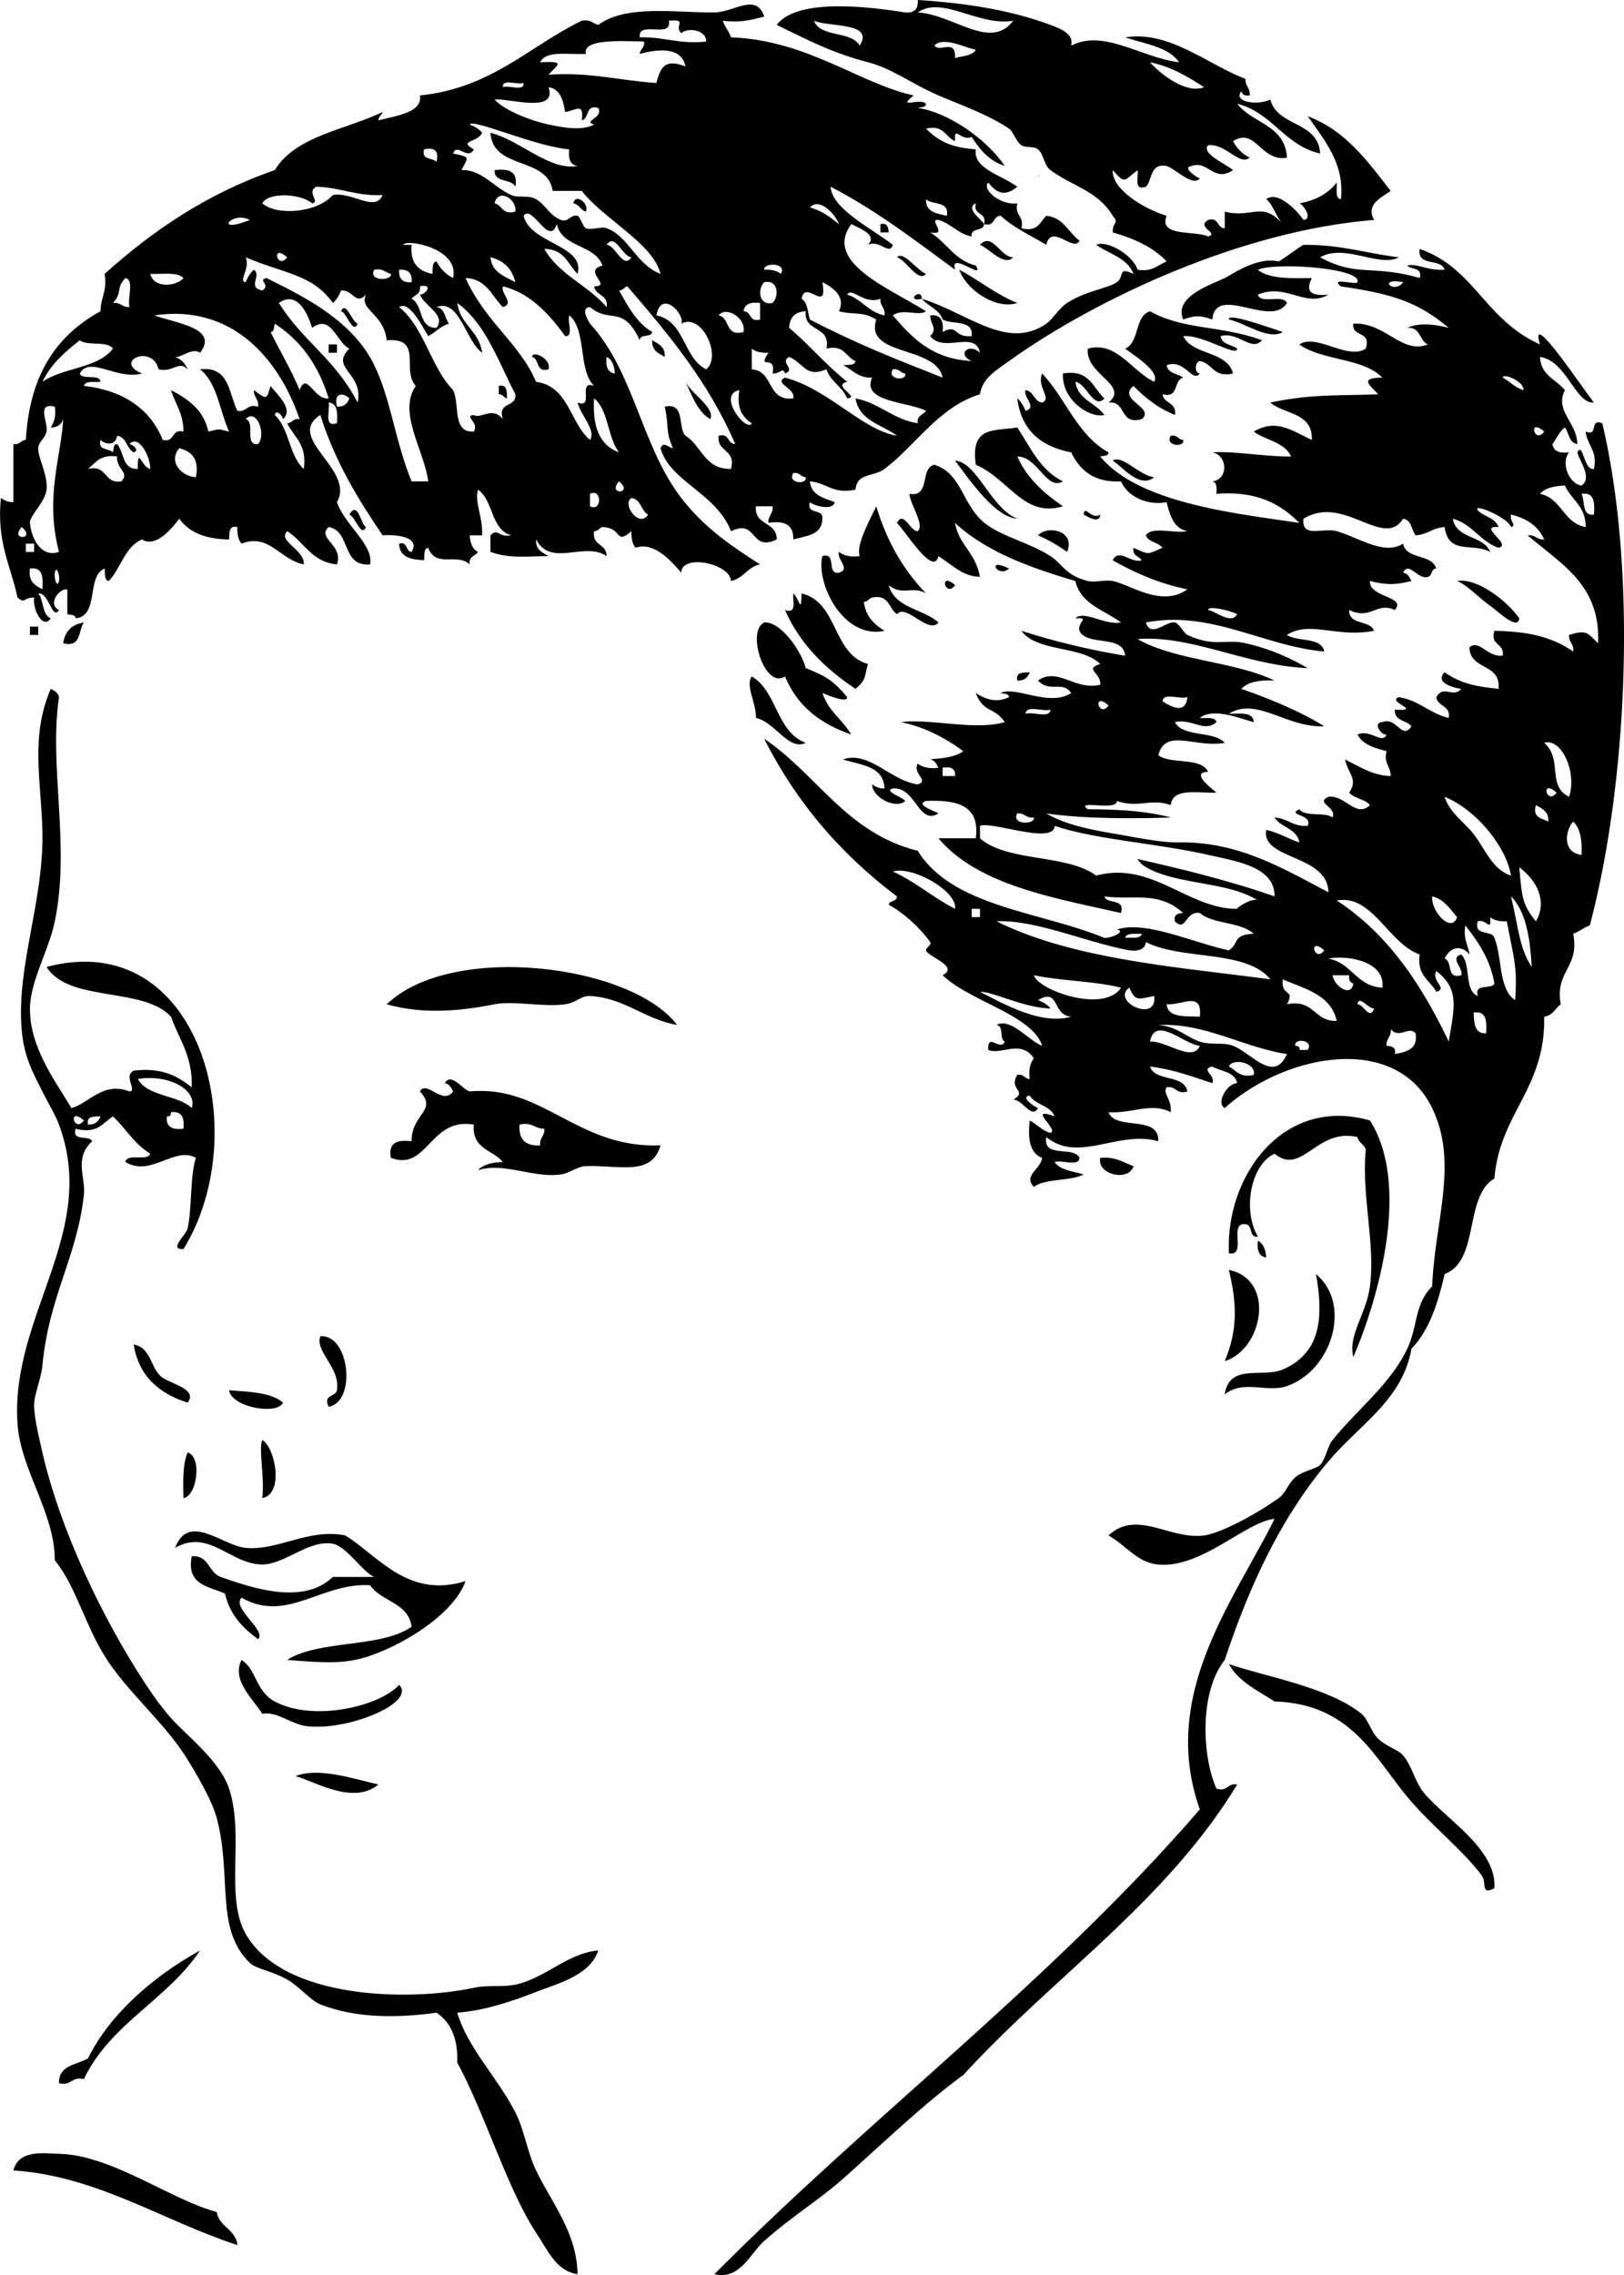
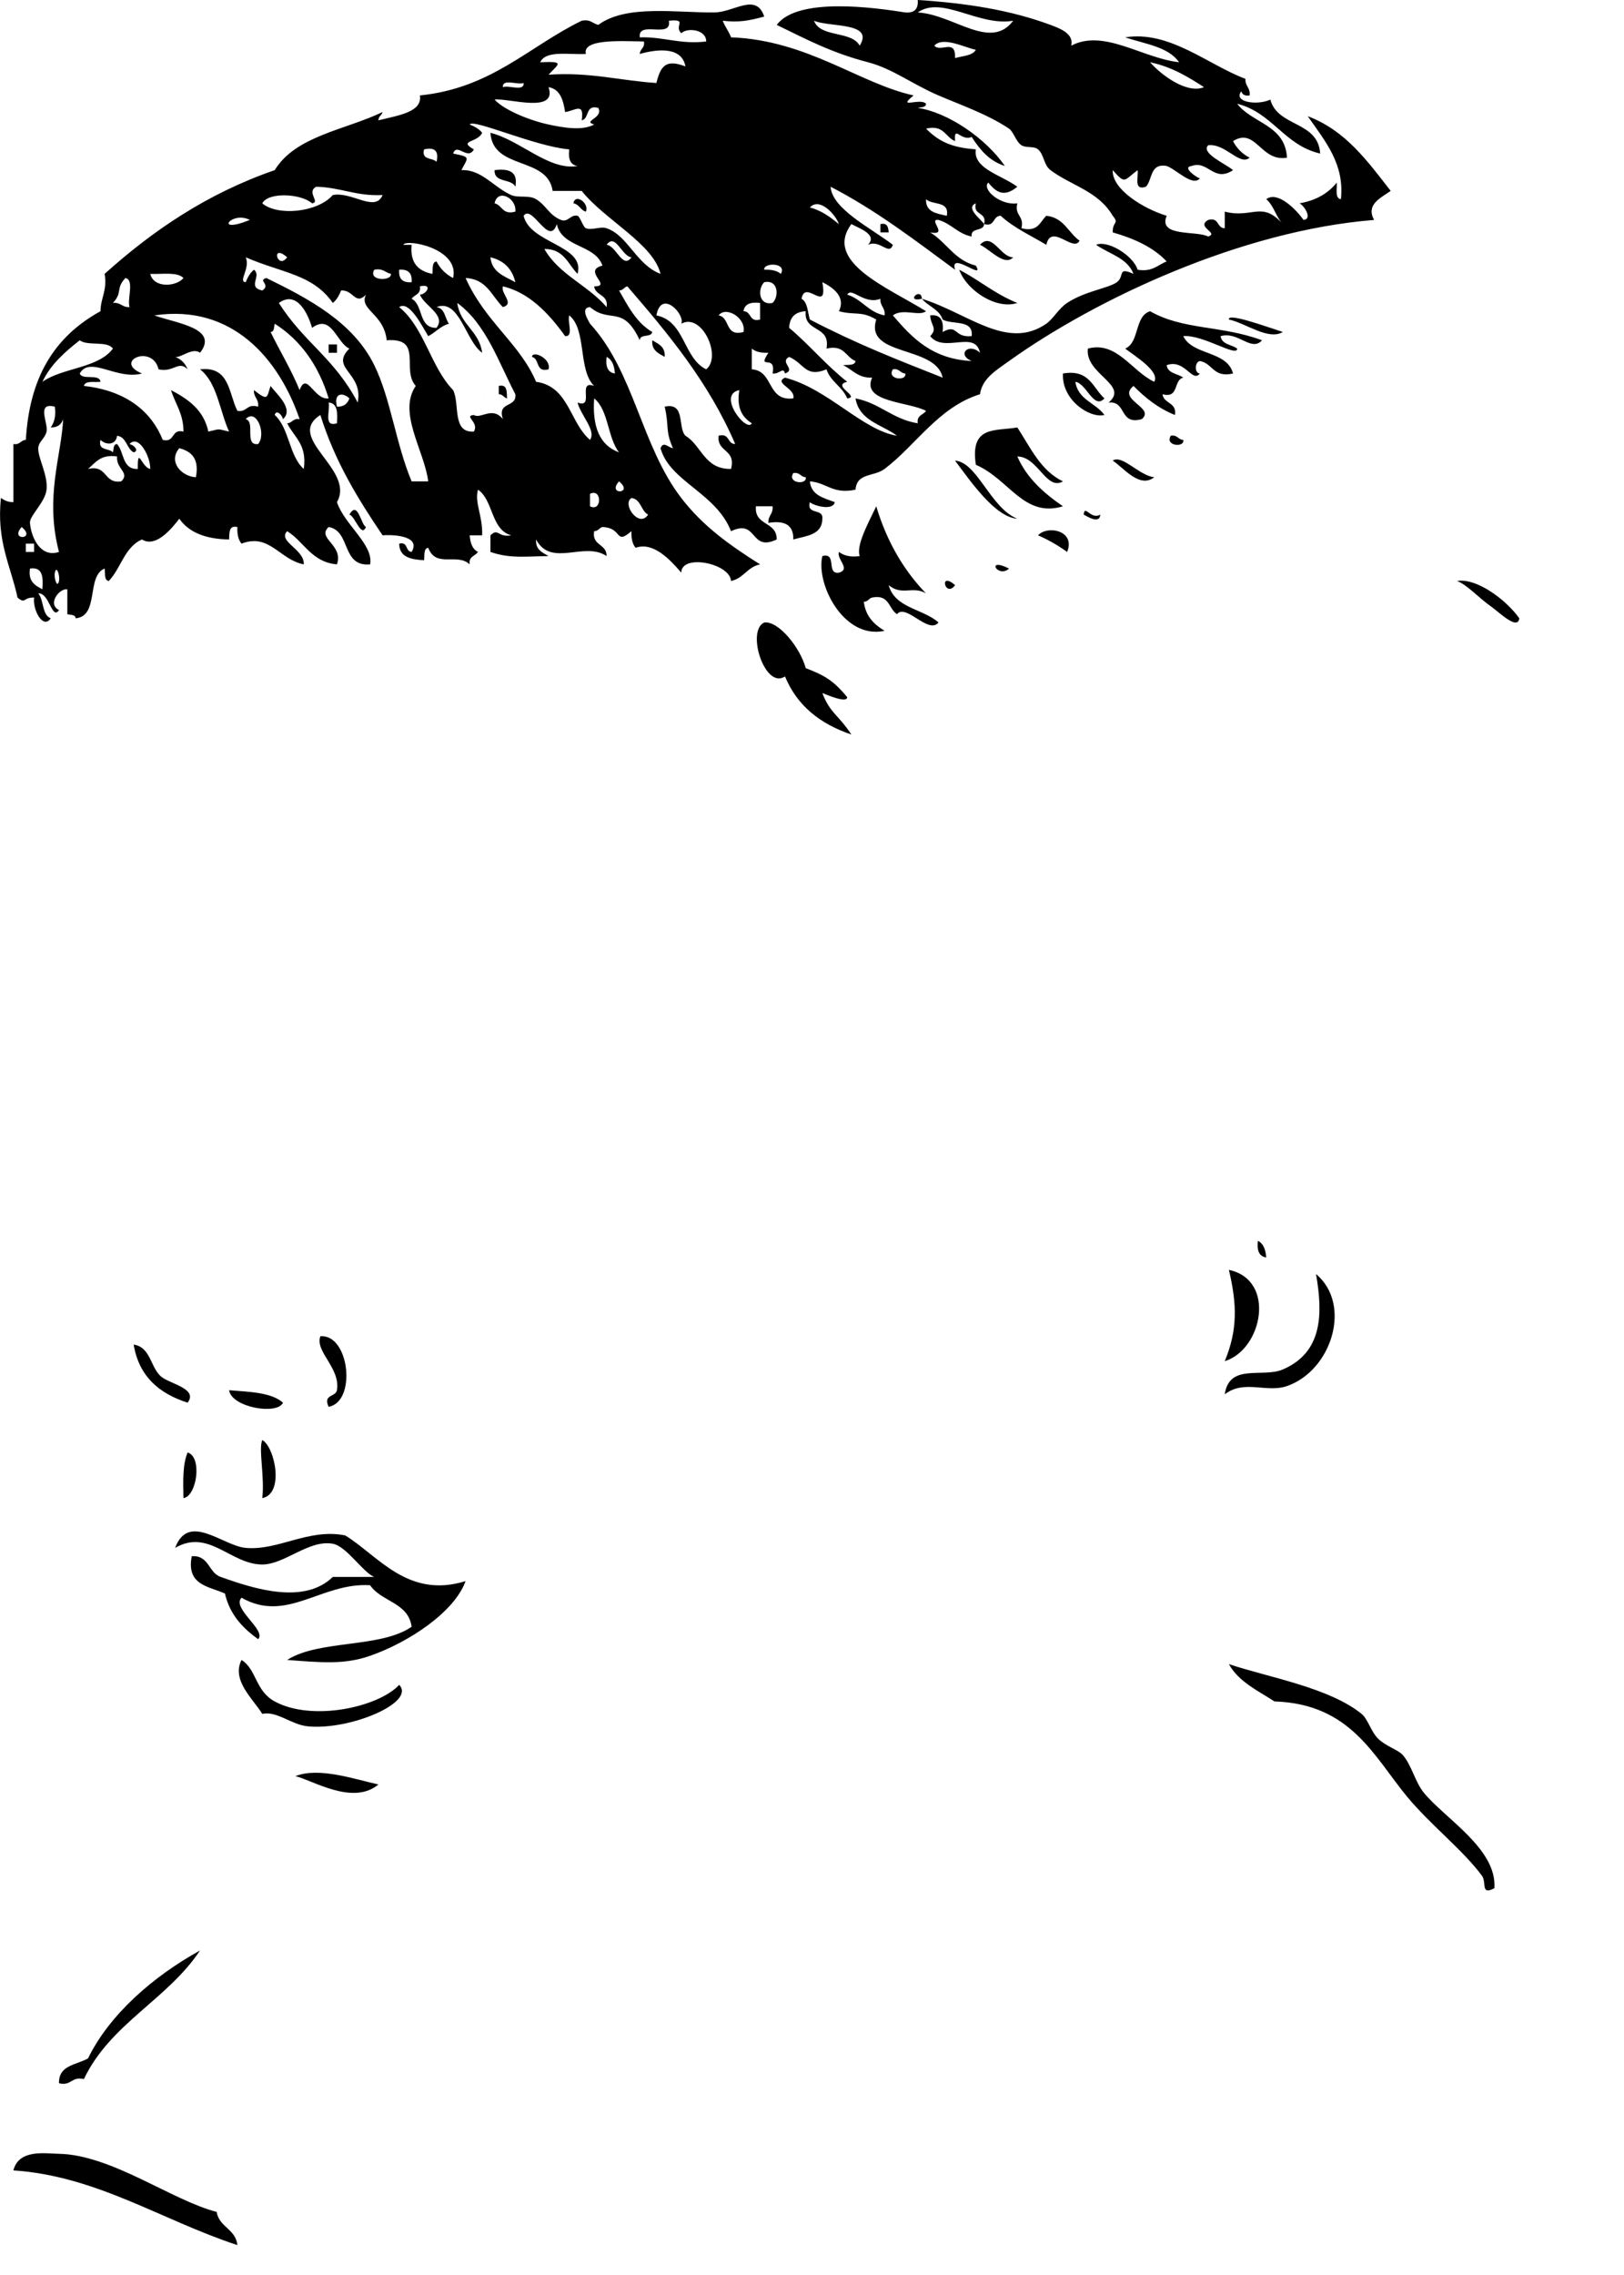
<svg xmlns="http://www.w3.org/2000/svg" viewBox="0 0 93.951 131.573">
  <g clip-rule="evenodd" fill-rule="evenodd">
    <path d="M28.613 9.84c.82-.1 1.367.073 1.2.96-.227-.493-1.237-.203-1.2-.96zM33.894 12.24c-.315-.085-.378-.423-.721-.48.098-.598.931-.014.721.48zM51.413 13.44h-.479v-.48c.408-.088.452.187.479.48zM56.693 14.16c.711-.773 1.182.724 1.92.72-.5.561-1.394-.512-1.92-.72zM55.493 15.6c1.159.601 2.1 1.42 3.36 1.92-1.214.409-2.941-.735-3.36-1.92zM37.733 19.68c.351.208.761.359.72.96-.351-.209-.761-.359-.72-.96zM19.013 20.4v-.48h.48v.48h-.48zM28.854 22.32c.512-.112.457.343.479.72-.194-.046-.239-.241-.479-.24v-.48zM67.733 25.2c.388-.068.413.227.72.24.096.466-1.093.351-.72-.24zM50.693 29.28c.608 2.032 1.584 3.696 2.88 5.04-.776-.457-1.384.161-2.16-.48.35 1.331 1.994 1.367 2.88 2.16-.575.714-1.895-1.124-2.399-.48-.49-.31-.437-1.164-1.44-.96-.194.045-.239.241-.48.24.104.857.604 1.317 1.2 1.68-2.351.516-3.982-2.689-3.6-4.32.871-.231.201 1.078.96.96.703-.204-.144-.773 0-1.2.278.202.644.316 1.2.24-.2-.61.423-1.77.959-2.88zM60.053 30.96c.535-.596 2.19-.283 1.681.96a9.033 9.033 0 00-1.681-.96zM84.293 33.6c1.153-.189 2.874 1.123 3.601 2.16-.094.713-1.143-.337-1.681-.72-.685-.487-1.345-1.222-1.92-1.44zM55.253 33.84c-.565.772-.97-.844 0 0z" />
-     <path d="M45.894 34.32c.344.284.454 1.273.479 0 2.133.507 1.768 3.512 3.84 4.08-.24.798-.054.851-.72 1.44-1.726-1.155-3.199-2.561-4.08-4.56.722.242.426-.535.481-.96zM4.854 36c-.338.463-.131 1.469-1.2 1.2.105-.694.505-1.094 1.2-1.2zM1.733 36.24h.479v.48h-.479v-.48zM59.573 38.88c-.104.295-.308.493-.72.48-.112-.512.343-.457.72-.48zM43.493 39.12c1.467.853 1.421 3.219 3.12 3.84-.982.495-1.806-1.229-2.88-1.44.021-.883-.631-1.888-.24-2.4zM2.934 39.84c.213.106.429.211.479.48-.594 4.042.668 8.55-.24 12.96-.348 1.688-1.429 3.47-1.439 5.04-.016 2.222 1.401 4.111 2.399 5.76 1.014-.259 1.807-1.557 3.36-.96.463-.024-.373-.895.24-1.2 1.642-.202 2.553.327 3.359.96.058-1.817-.74-2.779-1.199-4.08-1.604-1.755-5.917-.803-7.2-2.88 8.895-2.358 12.07 9.61 7.92 16.32-.885.034.146-.794.24-1.2.262-1.136.13-3.002.479-4.08-1.231-.695-2.607 1.14-4.08.24.101-.539 1.273-.007 1.44-.48-.902-.539-1.421-1.459-2.16-2.16-.585.375-.881 1.039-2.16.72-.215.775.783.337.96.72-1.08 1.002-.359 2.082-.479 3.12-.428 3.685-1.998 5.753-2.4 9.84-.088.889-.507 1.709-.48 2.4.03.767.32 1.938.48 2.64 1.025 4.475 3.493 9.649 6 13.44.486.734.929 1.343 1.44 1.92.873.986 2.825 2.466 3.359 4.08.904 2.731-.262 6.255.96 8.399 2.159 3.79 9.444 3.921 13.2 3.12.963-.205 1.677.021 2.64-.24 1.594-.431 2.877-1.781 4.561-1.92-.487 1.438-2.246 1.874-3.601 2.4-1.354.525-2.95 1.08-4.56 1.2.63 2.098 2.311 3.712 3.36 5.76.517 1.009.679 2.263 1.199 3.359.866 1.825 2.363 3.578 2.4 6-1.218-.17-1.678-1.301-2.4-2.399-1.669-2.541-2.935-6.843-4.56-9.84.051-1.411-.386-2.335-1.2-2.88-2.038.282-4.548.377-6.72-.48-.552-.218-1.259-1.073-1.92-1.439-.968-.537-1.79-.602-2.16-.961-2.043-1.98-1.008-5.019-1.92-8.399-.271-1.001-1.113-2.438-1.68-3.36-1.17-1.901-2.995-3.478-4.32-5.279-1.588-2.159-1.982-4.548-3.36-6.24.009-2.733-1.982-5.227-2.16-7.92-.411-6.247 4.721-11.074 2.4-17.28-.23-.616-.613-1.213-.96-1.92-.472-.961-1.061-1.907-1.2-3.6-.305-3.692 1.313-7.481 1.2-11.52-.08-2.912-.699-5.405.483-8.161zm8.159 24.24c.333-1.048-1.329-1.975-3.12-1.68.569 1.031 2.295.905 3.12 1.68zm-1.44.48c-.072.632.332.788.96.72.067-.627-.088-1.032-.72-.96-.013.146-.036.284-.24.24zm-4.799.24c-.971-.844-.567.772 0 0zm.239.24c.413.013.615-.185.721-.48-.378.023-.834-.032-.721.48zM39.173 59.28c-1.982-.373-3.028-1.563-5.04-1.68-.518-.03-.755.381-1.439.48-1.238.178-2.966-.219-4.08 0-1.535.302-3.923.663-6.24 0 3.758-3.615 14.167-2.303 16.799 1.2zM25.733 62.64c.361-.651 1.035.382 1.439.48 4.247-.396 6.224 3.311 11.04 3.12-.52 1.803-2.344 1.137-4.319 1.199-.501.017-.93.408-1.44.48-1.646.234-3.297-.735-4.8-.24.296-.344.825-.454 1.439-.479-.578-.701-1.811-.749-1.68-2.16-2.556-.445-2.669 2.728-4.8 1.92-.168-.888.38-1.06 1.2-.96-.007-1.614 1.528-1.752.479-2.88.4-.694 1.304.85 1.92 0-.105-.214-.209-.429-.478-.48zm5.52 3.6c-.054-.454.271-.53.24-.96-.565.005-.707-.413-1.44-.24-.055.855.345 1.255 1.2 1.2zM79.253 64.8c2.357 3.698.525 10.227-.96 13.681-.324-1.262.753-2.5.96-4.08.326-2.483-.499-5.232-.24-7.92-.085-.315-.422-.377-.479-.72-2.366-.564-3.201 2.276-4.8.96-1.386.645-1.862 3.271-.96 4.799-.554.074-.267-.693-.721-.72-1.011-.131.117 1.877-.96 1.681-.206-4.545 3.203-9.114 8.16-7.681zM63.653 66.96c.879-.079 1.333.267 1.92.479-.226.905-2.137.524-1.92-.479z" />
    <path d="M72.773 71.76c.322.158.446.514.479.96-.421-.058-.546-.413-.479-.96zM71.093 73.44c2.759.586 1.928 4.623-.239 5.279.738-1.783.722-3.246.239-5.279zM76.133 73.68c2.113 1.773.894 5.592-1.68 6.48-1.187.41-2.479-.394-3.6.479.262-1.819 2.185-.937 3.359-1.439 2.314-.991 2.323-3.226 1.921-5.52zM18.533 77.28c1.684-.142 2.112 3.783.479 4.08-.344-.733.414-.557.48-.96.213-1.296-1.284-2.229-.959-3.12zM7.733 77.76c1.041.159.96 1.44 1.68 1.92.551.375 2.039.666 1.44 1.44-1.634-.525-2.814-1.507-3.12-3.36zM13.253 80.4c1.184.096 2.438.122 3.12.72-.335.734-2.979.272-3.12-.72zM15.173 83.28c.726.395 1.295 3.112 0 3.359.147-1.205-.226-2.836 0-3.359zM10.854 84c.862.258.534 2.526-.24 2.64-.025-.984-.048-1.967.24-2.64zM26.934 91.44c-.639 1.782-3.267 3.531-5.521 4.319-1.503.525-2.833.387-4.8.24 1.855-1.184 5.408-.672 7.2-1.92-.189-1.411-1.758-1.442-2.4-2.4-2.812-.181-4.812 2.219-7.44.721-.591.607 1.461 1.882.961 2.399-.883-.638-1.635-1.406-1.921-2.64-.936-.425-2.246-.474-1.92-2.16 1.023-.062.958.963 1.681 1.2 1.948.698 4.815 1.61 6.479 0h2.4c-.655-.255-1.601-1.776-2.4-1.92-1.39-.25-2.778 1.198-4.08 1.2-1.828.002-3.097-2.096-5.04-.961.771-2.084 2.751-.119 4.08 0 1.899.172 3.62-1.145 5.76-.72 1.909 1.178 3.624 3.679 6.961 2.642zM13.973 96c.88.551.787 1.785 1.921 2.4 2.17 1.177 5.998.332 7.199-.96.987 1.013-2.836 2.634-5.279 2.399-.967-.093-1.799-.908-2.641-.72-.507-.839-1.804-1.944-1.2-3.119zM71.093 96.24c2.249.759 5.782 1.343 7.681 2.88.354.287.551 1.048.96 1.439.479.459 1.167.635 1.439.96.508.606.687 1.531 1.2 2.16 1.219 1.494 4.243 3.252 4.08 5.521-.813.433-.438-.334-.72-.72-1.046-1.432-3.013-2.981-4.32-4.561-1.938-2.343-3.269-5.381-7.68-5.52-.968-.631-2.071-1.129-2.64-2.16zM17.093 102.72c1.357-.551 3.48.196 4.801.48-1.483 1.24-3.816-.25-4.801-.48zM11.573 112.8c-1.884 2.837-5.2 4.24-6.72 7.44-.734-.174-.706.414-1.44.24-.028-1.068 1.026-1.054 1.68-1.44 1.238-2.53 3.748-4.73 6.48-6.24zM13.733 129.84c-4.394-1.444-8.139-4-12.96-4.32.318-1.24 1.818-.976 2.64-.96 3.04.06 6.542 2.7 9.12 3.36.145.89 1.103.98 1.2 1.92zM71.813 5.28c-.493.622.914.838 1.68.48.409 1.591 2.771 1.229 2.88 3.12-2.082-.478-2.755-2.365-4.8-2.88.863 1.137 2.782 1.218 2.88 3.12-1.529.256-1.799-1.782-3.12-.96.217.423.537.743.96.96-.587.493-1.389-.84-2.399-.72-.443.459 1.003 1.065 1.439 1.44-1.119.739-1.438-.589-2.399-.24-.571.07.267.649.479.72-.429.491-1.373-.533-1.92-.72-.977-.177-.812.789-1.2 1.2-.722.242-.425-.535-.479-.96-.802.593-.694.852-1.44 0-.068 1.084 1.74 2.22 3.12 2.64-.518 1.248 1.733.84 2.4 1.2.654-.217-.73-.537 0-.96.654-.175.482.477.96.48v-.96c1.609.413 2.141-.653 3.359.72-.396-.405-.521-1.079-.96-1.44.677-.504 1.758.633 2.16 1.2.566-.066-.022-.894-.24-.96.955-.165 1.665-.575 2.16-1.2.021.38-.115.916.24.96.215-2.006-.865-3.302-1.92-4.8 2.207.833 3.466 2.614 4.8 4.32-.617.43-1.439.8-.96 1.68-7.653.61-16.069 4.548-21.12 8.16-.778.557-1.551 1.014-1.68 1.92-2.408.75-3.715 2.962-5.521 4.32-.621.467-1.599.205-1.68 1.2-1.323.283-1.666-.414-2.64-.48.074.806.803.958 1.439 1.2-.101.534-1.273.188-1.439 0-.212.771.791.329.72.96-.007.953-.935.986-1.68 1.2.027-.829-.484-1.116-1.44-.96-.03-.431.294-.506.24-.96h-.96c-.11 1.15 1.223.858 1.2 1.92-1.563.745-1.084-1.219-2.641-.48-.889-2.24-3.539-2.858-4.08-4.8.176-.427.437-.035.721 0-.461-1.026-.211-1.269-.48-2.4 1.224-.264.734 1.186 1.2 1.68.948.571 1.092 1.948 2.64 1.92.295-1.175-.827-.933-.72-1.92.654-.175.483.477.96.48-1.538-3.582-3.87-6.37-6.24-9.12-.194.045-.239.241-.479.24.523.917 1.01 1.87 1.92 2.4-.055.346-.717.083-.721.48-.984-2.1-1.722-.936-2.88-1.92-.597.036-.07.813 0 .96 2.556 2.782 2.962 7.067 5.28 10.08 1.247 1.621 2.768 2.71 4.56 3.84-.735.144-.951.809-1.68.96-.069-1.028-2.878-1.586-2.88-.48-.636-.745-1.618-1.807-2.64-1.44-.187-.214-.259-.542-.24-.96-.984.835-.481-.195-1.68-.24-.194.045-.239.241-.48.24-.145.864.732.707.72 1.44-1.284-.876-3.205.684-4.08-.96-.04.601.369.751.721.96-1.285.014-2.246.155-3.36-.24v-.96c.458-.45.435.143 1.2 0-1.186-.335-1.018-2.022-1.92-2.64-.214.757.277 1.485.24 2.64h-.721c.033.447.158.802.48.96-.156.244-.552.248-.48.72-.737-.691-1.949.241-2.399-.96-.281.039-.203.438-.24.72-.758-.042-1.432-.168-1.44-.96.532-.132.342.458.721.48.604-1.03-1.393-.995-1.681-.96-1.421-2.099-2.764-4.275-3.6-6.96-2.085 1.327 2.039 3.153.96 5.04.425 1.299 2.127 2.454 1.92 3.6-1.675.154-1.104-1.937-2.4-2.16-.716.655.878 1.029.48 2.16-1.473-.127-1.894-1.306-2.88-1.92-.575.591 1.016 1.052.96 1.92-1.41-.276-1.985-1.821-3.601-1.2-.186-.213-.258-.542-.239-.96-.513-.112-.457.343-.48.72-1.341-.019-2.32-.4-2.88-1.2-.46.599-1.369 1.693-2.16 1.2-1.007.432-1.213 1.667-1.92 2.4-.281-.039-.202-.438-.24-.72-1.077.442-.291 2.749-1.68 2.88-.007-.233-.294-.186-.479-.24v-1.44c-.488-.06-1.165.878-.48 1.2-.408.624-.561-1.021-1.2-.96.333.387.203 1.237.721 1.44-.453.667-1.062-.519-.961-1.2-.654-.022-.482.4-.96 0-.395-1.845-1.229-3.25-.96-5.76.193.127.39.25.721.24v-3.36c.388.067.413-.227.72-.24.205-3.527 1.571-5.928 4.318-7.44.01-.79.405-1.195.239-2.16 2.781-2.499 5.918-4.642 9.841-6 1.214-1.986 4.079-2.32 6.239-3.36-.045.194-.24.239-.239.48 1.163-.29 2.553-.477 2.399-1.44 4.142-.419 6.292-2.829 9.36-4.32.501-.102.636.164.96.24 1.611-1.193 4.527-.696 6.72-.72 1.141-.013 2.414-1.162 2.88.24-.927.25-1.487.346-2.399.24.124.355.354.604.479.96 4.415.163 7.431 2.674 10.561 3.36-1.006.822.377.113.72.48-.007.233-.294.186-.48.24 1.728.255 3.921 1.736 5.04 3.36-.911-.289-1.449-.951-1.92-1.68-.628.281-1.032-.74-.96.24-.576-.224-.636-.965-1.68-.72.866.883 1.706 1.101 2.88 1.2-.173 1.115 1.464 1.471 2.4 2.16-.764.631-1.22.327-1.681-.24-.389.405.729 1.34 1.681 1.2-.175.734.414.706.239 1.44.967.246 1.066-.374 1.44-.72 1.015.105 1.266.974 1.92 1.44-.345.704-1.642-1.045-1.92.24-.899-.541-1.894-.987-2.64-1.68-.478.003-.306.655-.96.48.179-.739-.659-.461-.48-1.2-.633.27.322.93.48 1.2-.027.454-.794.167-.721.72-.802-.158-1.174-.747-1.92-.96-.642-.071.638.931-.479.72.945.575 1.42 1.62 2.64 1.92.561.928-1.549-.899-1.2.24-2.307-1.693-4.562-3.438-7.2-4.8.075 1.289 2.382 2.416 3.601 3.36-.221.654-.751-.335-1.44 0 .565-.594-.472-.938-.96-1.2-1.62 2.193 2.091 3.66 4.32 5.04-.41.314-1.34-.192-1.92.24 1.105 1.294 2.271 2.529 4.56 2.64-.883-.377-.173-1.087.48-.48-.278-1.337-2.078.052-2.88-.96.449-.457.026-.603 0-1.2.632-.073.787.332.72.96.892-.496.627.344 1.68.24.113-.993-1.122-.638-1.68-.96-.198-.602-.841-.759-1.2-1.2-.997.23-.049-.719 0 0 2.658.824 4.933 3.012 7.2 1.44.387-.269.714-.879 1.2-1.2 1.05-.692 2.397-.847 2.88-1.2.463-.339.01-.916.96-.48-.353-.928-1.409-1.15-2.16-1.68.623-.293 2.129.584 2.4 1.44.861.141 1.161-.279 1.68-.48-.774-.825-1.88-1.321-3.12-1.68-.021-.655.399-.483 0-.96-.837-1.434-2.423-1.753-3.6-2.64-.405-.305-.36-.889-.721-1.2-.242-.21-.68-.062-.96-.24-.319-.203-.455-.781-.72-.96-1.224-.828-2.836-1.385-4.08-1.92-1.53-.658-2.658-1.55-4.08-1.92-2.068-.538-3.477-1.281-5.279-2.16C46.16-.19 50.615.443 52.372.72c.523.043.764-.197.72-.72 2.833.183 5.354.577 7.681 1.44.564.209 1.365.518 1.199 1.2 1.892-.986 4.098.72 6.24.96-.62-.9-1.983-1.057-3.12-1.44 2.573-.412 4.803 1.596 6.96 2.4-.03.43.294.506.24.96-.278.039-.426-.053-.479-.24zM40.854 21.36c.922-.731-.24-3.296-1.44-2.64.238-.528-1.162-2.027-1.44-.48 1.664.335 1.54 2.459 2.88 3.12zm-34.321-1.2c-.329-.471-1.471-.13-1.92-.48-.852.668-1.666 1.374-2.16 2.4 1.176-.824 3.226-.774 4.08-1.92zm11.04 6.96c.209-1.409-.563-1.837-.96-2.64.307-.013.332-.308.72-.24-1.182-3.459-3.883-6.676-8.399-6 1.244.457 3.753.729 2.64 2.16-.452-.329-1.111.316-1.44.24.346.134.586.374.721.72-.52-.541-.819.199-1.681 0-.355-1.495-2.66-.46-.96.24-1.466.399-3.008-1.047-3.6 0 .146.415 1.139-.019 1.2.48-.359.041-.886-.086-.96.24 2.52.277 3.937 1.547 4.56 3.12.739.179.461-.659 1.2-.48.002-1.042-.478-1.602-.72-2.4.994.526 1.894 1.146 2.159 2.4.739-.168.462-.168 1.2 0-.551-1.209-.686-2.834-1.68-3.6 1.721-.201 1.651 1.389 2.16 2.4.578.099.521-.438 1.2-.24.054-.454-.271-.53-.24-.96.84.663.732.431.96-.24.303.431 1.383 1.319.72 1.92-.058-.261-.396-.577-.479-.24.844.755.828 2.371 1.679 3.12zM53.093.72c2.072.115 4.206 2.232 5.521.48-2 .342-4.115-1.473-5.521-.48zm-16.08 1.44c1.4-.041 2.302.419 3.841.24.007-.709-1.111-.812-1.44-.48-.454-.42.419-.834-.72-.72.196 1.076-1.812-.052-1.681.96zm12.72.48c.871-1.372-1.754-1.054-2.641-1.44.368.993 2.161.56 2.641 1.44zm-15.839.48c-.982.058-2.314-.234-2.641.48 1.474-.065 1.055.092.48.72 2.402-.162 4.136.344 6.239.48.252-.979.529-1.397 1.681-.96-.207-1.146-1.6-1.013-2.641-.72.014-.307.308-.333.24-.72-1.407-.028-3.573-.15-3.358.72zm21.359.24c.428-.132.997-.123 1.2-.48-.615-.118-1.902-.799-2.4-.24.356.424 1.241-.451 1.2.72zm14.4 1.68c-.925-.596-1.864-1.176-3.12-1.44.634.732 2.139 1.854 3.12 1.44zm-39.36-.24c-.349.131-1.24-.28-1.2.24.348-.131 1.241.28 1.2-.24zm-1.68.96c.55.607 2.025 1.204 3.12 1.44.851.184 1.958.38 2.64 0-.709-.209.557-.359.24-.96-.771-.21-.498.622-.96.72.164-1.083-.403-.55-.96-.48-.111-.689-.278-1.322-.96-1.44.536 1.567-2.359.611-3.12.72zm-1.44 1.44c.284.116.544.256.721.48-.264.587-1.417.43-.48.96-.359.666-.981-.417-1.2.24 1.067.211.848.216.48.96 1.159-.057 1.839.971 2.88 1.44.402.182 1.024-.015 1.439.24.603.37.74.915 1.44 1.2.404.165.563-.341.96-.24.141.036.323.661.48.72.351.133.844-.122 1.199 0 1.241.424 1.71 2.102 3.12 2.64-.417-1.744-3.255-3.144-4.56-4.8h-1.681c-.302-2.018-3.455-1.185-3.6-3.36 1.732.43 3.391 2.206 5.04 1.92-.422-.058-.547-.413-.479-.96-1.994-.172-5.568-1.795-5.759-1.44zm-1.92 2.16c.144-.624-.097-.863-.72-.72-.165.645.496.464.72.72zm-7.2 2.4c-.62-.56-2.525-.675-2.88 0 .864.742 3.183.542 4.08-.48 1.104-.216 2.458 1.027 2.88 0-1.52.08-2.433-.447-3.84-.48-.588.319.264.893-.24.96zm10.56 0c.458.103.435.686 1.2.48.095-.769-1.021-1.37-1.2-.48zm26.16.72c.168-.888-.842-.599-1.2-.96-.034.754.615.825 1.2.96zm-6.24.48c-.188-.547-1.121-1.58-1.68-.96.699.181 1.19.57 1.68.96zm-17.04 1.44c.84 1.48 2.533 2.106 3.6 3.36.114-.753-.646-.634-.72-1.2 1.092.01-.72-.9.48-1.2-.434-1.247-2.343-1.018-2.641-2.4-.446 1.362-1.428-1.192-1.92-.48.38 1.624 3.585 1.692 3.12 3.36-.555-.564-.785-1.453-1.919-1.44zm-17.04-1.68c-1.058-.55-2.133.859 0 0zm10.56 3.12c.038-.282-.041-.681.24-.72.217.423.537.743.96.96.397-1.729-2.759-2.291-2.88-1.92h.48c-.103 1.063.4 1.52 1.2 1.68zm11.52-.96c-.547-.033-.93-1.445-1.44-.72.547.032.929 1.444 1.44.72zm-19.92 0c-.97-.844-.566.772 0 0zm4.56 2.16c-.624.646-.724-.293-1.439-.24-.116.284-.256.544-.48.72-1.174-1.668-2.886-1.709-5.04-2.64.282.637-.46 1.413 0 1.44.116-.283.256-.544.48-.72.465.36-.42 1.01.479 1.2.531-.346-.302-.585.24-.72 2.432 1.187 5.016 2.545 6.24 5.04.954 1.944 1.236 4.51 2.16 6.72h.96c-.219-1.771-1.781-3.978-.721-5.52-.854-.94.455-2.8-1.68-2.64-.162-1.555-1.63-1.763-1.199-2.64zm8.64-.72c-.185-.776-.664-1.256-1.44-1.44.082.878.822 1.099 1.44 1.44zm15.36-.48c.385-.668-1.036-.664-.96-.24.418-.018.747.054.96.24zm-22.56 0c-.324-.075-.459-.341-.96-.24-.384.669 1.036.664.96.24zm1.2.48c.043-.523-.196-.763-.721-.72-.042.524.197.764.721.72zm-13.2-.24c-.349-.371-1.229-.211-1.92-.24.205.852 1.523.734 1.92.24zm-4.08 1.44c.454-.054.529.271.96.24-.143-.497.297-1.576-.24-1.68-.585.632-.135.808-.72 1.44zm24.48 4.56c1.899.261 1.948 2.372 3.12 3.36.373-.548-.539-1.415-.72-2.16 1.013.373-.053-1.333.96-.96-.941-.898-.42-3.26-1.439-4.08-.132.349.28 1.24-.24 1.2-1.002-1.404-2.137-2.533-3.601-2.88-.144.427.704.997 0 1.2-.649-.63-.928-1.632-2.159-1.68 1.143 2.546 3.136 3.781 4.079 6zm13.68-4.56c.381-.358.351-1.368-.48-1.2-.381.359-.351 1.368.48 1.2zm.96 1.44c1.175.984 2.148 2.171 3.359 3.12-.936.217.796.883 0 .96-.278-.682-.96-.96-1.199-1.68-1.218.501-1.276-.337-2.16-.72-.589.319.433.724-.24.96-.099-.409-.31.05-.72 0 .228-1.186-.936-.132-.24-1.2-.418.018-.746-.054-.96-.24v1.2c1.282.078.855 1.864 2.4 1.68.158-.586-1.166-.877-.48-1.2 2.483.638 4.479 3.04 6.48 3.36-.87-.651-2.185-.856-2.4-2.16 1.407.272 2.15 1.209 3.6 1.44-.071-.472.324-.476.48-.72-1.033-.538-3.759-.491-3.12-1.92-.83.03-1.131-.469-1.68-.72.282-.038.681.041.72-.24-.576-.224-.636-.964-1.68-.72.254-1.374-1.333-.908-1.2-2.16-.611.029-.93.349-.96.96zm5.04-.48c-.896-.521-1.178-.229-2.16-.48.389-.79-.256-1.336-.96-1.68.344 1.9-1.003-.224-1.2.96.356.204.348.773.48 1.2 2.735 1.42 4.961 2.285 7.68 3.36-.383-1.884-4.528-1.194-3.84-3.36zm-26.88-1.2c.693.347.375 1.705 1.439 1.68.57-.745-.695-1.259-.96-1.92.367-.003.789-.655 0-.48.073.472-.323.476-.479.72zm2.4 5.28c.402.798-.083 2.483 1.2 2.4.33-.547-.618-.902 0-.96.4.256 1.068-.527 1.68.24-.342-1.062.812-.628.721-1.44-.989-1.891-1.697-4.063-3.36-5.28.169 1.271 1.271 1.609 1.44 2.88-.951-.653-1.314-3.16-2.641-2.64.493.067.479.641.72.96-.499.141-.775.504-1.199.72-.367-.603-1.104-2.084-1.681-1.68 1.458 1.183 1.818 3.462 3.12 4.8zm24.96-4.32c.054-.454-.271-.53-.239-.96-.945.366-1.668-.707-1.921-.24.856.264 1.219 1.021 2.16 1.2zm-30.48 5.04c.354-1.723-1.643-1.972-.48-3.12-.742-.317-1.023-2.039-2.16-1.2-.236-.822-.877-2.186-1.92-1.44 1.455 2.304 3.191 3.159 4.56 5.76zm-1.2.24c.413.013.615-.185.72-.48-.351-.343-.929-.352-.72.48zm-.48-.24c.106.454-.326 1.447.48 1.2.035-.595.045-1.165-.48-1.2zm24-5.28c.478.003.306.655.96.48v-.96c-.547-.067-.902.058-.96.48zm0 1.2c.161-.817-1.02-1.519-1.439-.96.681.118.345 1.255 1.439.96zm-27.36 0c.551 1.129 1.191 2.168 1.68 3.36.419-1.12.824.594 1.68.48-.579-1.9-1.606-3.353-3.119-4.32-.054.186-.007.473-.241.48zm19.92 2.4c-.033-.447-.158-.802-.48-.96-.067.547.058.902.48.96zm16.8 0c-.307-.013-.332-.308-.72-.24-.373.591.816.706.72.24zm-8.88 2.88c-.535-.345-.899-.861-.72-1.92-1.33.273.438 2.494.72 1.92zm-7.68 1.68c-.672-.849-.598-2.442-1.44-3.12-.115 1.635.319 2.72 1.44 3.12zm-34.32 5.28v.48h.479v-.48h-.479zm1.2-6.48c-.093.412-.465.577-.48.96-.022.569.571 1.553.48 2.4-.078.728-.995 1.512-.96 1.92.074.881.633 2.032 1.68 1.68-.838-3.175.15-5.612.24-7.68-.099.301-.31.49-.72.48.201-.279.316-.644.239-1.2-1.098-.285-.369.953-.479 1.44zm12.241.72c.492-.588-.107-2.106-.721-1.44.583.137-.112 1.552.721 1.44zm-8.161-.48c-.067.556-.642.551-.96.24-.166.646.496.464.72.72.054-.187.007-.474.24-.48.42.46.282 1.478 1.199 1.44-.012-1.384.219-.079.721 0 .011-.744-.687-2.016-1.2-1.44.261.057.576.395.24.48-.422-.217-.396-.884-.96-.96zm4.56 2.4c.207-1.087-.265-1.495-.96-1.68-.669.789.139 1.639.96 1.68zm-6.24-.48c1.143-.262.887.874 1.92.72.529-.507-.308-.709-.239-1.44-.946-.145-1.248.354-1.681.72zm41.52.48c-.307-.013-.333-.308-.72-.24-.373.591.815.706.72.24zm-10.8.24c-.729.808.887.728 0 0zm-1.68 1.44c.7.353.7-1.073 0-.72v.72zm3.36.48c-.423-.217-.396-.883-.96-.96-.575.342.441 1.774.96.96zm-36.24.72c-.729.809.888.728 0 0zm1.2 3.6c.047-.688.03-1.31-.72-1.2-.114.754.299.981.72 1.2zm.96-.48c.065-.327-.148-.937-.24-.48-.066.327.149.937.24.48z" />
-     <path d="M41.093 24.24c-.756-.444-1.048-1.352-1.439-2.16.391.737 1.731 1.505 1.439 2.16zM60.053 10.08c-.36-.504 1.226 1.717 0 0zM76.373 14.88c2.154 1.169 2.984.403 5.76 1.2.166-.646-.496-.464-.72-.72.534-.152 1.17.306 2.16.24-.191-.688-1.609-.151-1.44-1.2 3.174 1.096 3.756 4.089 6.96 5.52-.674-2.19 2.435 2.507 3.12 3.36-1.064.1-1.582-2.414-3.12-2.64.045 1.076.935 1.306 1.44 1.92-.61 1.21.684 1.839.72 3.12-.493-.067-.479-.641-.72-.96-.324.235-.479.64-.72.96.058.422.412.547.96.48-.477.596-.032 1.809.72 1.92.65-.436-.133-1.448-.24-1.92.349-.638.353 1.064.96.96.216-1.096-.399-1.36-.479-2.16.776.297.184-.776.96-.48 2.024 8.528 1.476 20.731-.721 29.04-.354.125-.604.355-.96.48.383 1.982-1.072 2.127-.72 4.08-.32.239-.471.648-.96.72.085 4.165-2.575 5.585-2.88 9.36-1.769 1.031-.84 4.76-2.88 5.52-.387 1.693-.892 3.269-1.92 4.32-.483 2.854-2.888 4.338-4.561 6.24-2.792 3.175-4.72 7.182-6.239 11.76-1.494 1.896-1.303 5.594-.48 7.44.679.198.622-.339 1.2-.24-4.108 6.771-10.643 11.117-15.84 16.8-2.268 1.648-4.655 3.951-6.96 6-1.32 1.174-3.041 2.244-4.561 3.6-.804.718-1.424 2.282-2.88 1.92 9.13-9.19 19.593-17.047 28.08-26.88-2.349-6.624 1.967-12.046 4.32-16.8-1.628.145-4.235 2.875-6.721 2.641-1.207-.114-1.772-1.032-2.88-1.681 1.646-1.53 3.535.26 5.521 0 .994-.13 3.098-1.279 4.319-2.16.426-.307.499-.767.961-1.199.365-.344 1.224-.493 1.439-.721.345-.362.401-1.045.72-1.439 1.426-1.767 3.346-3.227 4.32-5.28.621-1.309.417-2.607 1.44-3.6.164-3.862 1.537-7.136 0-10.32-2.098-4.345-8.458-3.168-12 0-.519-.304.148-1.432.72-1.44-.133-.667-.928-.672-1.44-.96-.719.158.229.513 0 .96-1.145-.375-2.247-.793-3.6-.96.299.9 1.975.425 2.16 1.44-.679.198-.622-.338-1.2-.24-.237.399.298.645.24 1.44-1.134-.584-2.252.092-3.601 0 .419 1.102 2.928.113 2.88 1.68-2.302-.659-4.602 1.287-6.479-.24-.217 1.258 1.596.485 1.92 1.2-.03.53-1.019.103-1.44.24.32.48 1.065.534 1.681.72-.792.408-2.188.212-2.88.721-.629-.657.387-1.023.479-1.681-.702-.258-.843-1.077-.72-2.16.424.216.7.58 1.2.72.527-.181-1.42-1.553.239-.96-.243-.636-1.109-.65-1.439-1.2-.571.071.267.649.479.72-.384.674-.896-.521-1.439-.48.895-.521-.294-.559.24-1.44.387-.068.413.227.72.24-.077-.557.038-.921.24-1.2-.783-1.114-1.859-.166-2.641-.48-.037-1.062.679.113.96-.48-.332-.147-.036-.924-.479-.96.787-.458 1.832.881 2.64 1.2-.555-1.767-4.162-2.557-5.76-4.08.991-.514-.848-1.06-.96-1.44-.038-.129.352-.323.24-.48-.551-.774-1.437-1.623-2.4-2.16.06-.26.478-.163.48-.48-3.196-2.404-5.808-5.393-7.681-9.12 3.057 2.063 4.774 5.466 8.88 6.48 2.023 3.257 7.059 3.501 10.801 5.04.32.037 1.322-.377.72-.48 1.631-.552 4.39.75 6.479 1.2.616-.404.188-.898 1.44-.96-.746-.694-2.341-.539-3.12-1.2-.843-.141-.789 1.135-1.44.48-.088-.408.188-.453.48-.48-1.461-1.301-2.802-.727-4.56-.96.15.49 1.212.067.96.96-4.055-.906-8.281-1.639-10.561-4.32h2.16c.265-1.945-1.131-2.229-2.88-2.16-.649.216.506.58.72.72-1.141.731-1.313-1.56-2.64-1.44-.574.141.581.504.72.72-.511.496-1.896-.171-1.92-.96.193.127.39.25.72.24-.048-1.312-1.372-1.348-2.399-1.68 1.493-.529 2.761 1.236 4.319 1.44.704-.204-.312-.604 0-1.2.279.201.644.316 1.2.24-.106-.213-.211-.429-.479-.48.324-.061 1.345-.047 1.92-.48-1.022-.738-2.15-1.37-3.601-1.68 1.66-.219 4.274.505 6 0-.65-.916-1.215-.502-1.68-1.68.757.482 1.333.513 1.92.24-.007-.233-.294-.186-.479-.24.837-.438 2.794.826 4.079 0-.495-.738-1.228.004-1.92-.72 1.143-.812 2.123.59 3.601.24.065-.704-.962-.892 0-1.2-1.084-1.076-3.647-.672-4.561-1.92a42.002 42.002 0 006 1.44c-.107-1.252-2.204-.516-2.64-1.44-.153-.523.68-.764-.24-.72.51-.493 1.663.406 2.641.24-.96-.721-2.318-1.042-2.641-2.4-2.654-.785-5.178-1.702-6.96-3.36.236 1.315 1.183 1.68 1.44 3.12-.98-.035-1.471-.59-2.4-1.2-.278 1.179-1.753-1.224-2.399-1.92.387-.75.76.492 1.199.48.424-.362-.414-1.492-.479-2.16 1.247.208.59-1.49 1.439-1.68 1.456.431 1.599 2.043 2.641 3.12.937.968 2.689 1.274 4.08 2.16.676.431.867 1.118 2.16 1.44.389.097 1.023-.084 1.439 0 1.037.21 2.843 1.549 4.32.48-1.662-.338-3.04-.96-4.32-1.68.363-.726 1.054.199 1.68 0-.155-.244-.552-.248-.479-.72.946.404.733.404 1.68 0-.234-.325-.809-.311-.96-.72.333-.547 1.671-.089 2.4-.24-.793-.167-1.005-.916-1.2-1.68-.998.188-2.178-.209-2.64-1.2-1.588.068-2.383-.657-2.881-1.68-1.744-.336-2.886-1.274-3.119-3.12.224.176.363.437.479.72.703-.203-.144-.772 0-1.2.489.071.471.649.96.72.594-.231-.33-.921 0-1.68 1.363 1.437 2.035 3.565 3.84 4.56-.006.233-.294.186-.479.24 2.246 2.721 7.896 3.295 11.52 3.84-1.079-1.081-2.451-1.869-4.8-1.68.021-.341.04-.68-.24-.72.955-.11.898-1.518 0-1.68 1.091-.093 3.253.263 4.561.24-.367-.833-1.467-.934-2.16-1.44 1.325-.78 2.232-.03 3.36.48.068-1.589-1.579-1.461-2.4-2.16 2.354-.5 3.895-.387 6.24-.48-.434-.486-1.167-.957.239-.96-1.093-1.147-3.501-.979-4.8-1.92.972-.664 2.817.935 3.84.24.343-1.062-.812-.628-.72-1.44 1.835-.111 2.788 1.792 4.32 1.2-.507-.213-.417-1.023-1.2-.96.71-.328 1.667-.191 2.4 0-1.841-1.544-3.322-1.965-6.24-2.4-.675-.562.894-.055.96-.24.292-.812-4.706-1.176-5.76-.72.663.537 1.902.498 3.12.48-.372.768-.085 1.056.96.96-1.35.773-2.456-.691-4.08 0 .149.57 1.477-.037 1.68.48-.904 1.495-4.105-1.143-4.32.96-.68-.25-1-.25-1.68 0-.528-1.263 1.34-1.915 2.4-2.4.404-.185 1.852-1.254 3.119-.96.505-.296.937-.665 1.44-.96 2.106-.026 3.663.497 5.521.72-1.145.61-3.151-.82-4.557-.001zm4.8 1.44c-1.537-.277-.527.733 0 0zm6.96 6.24c.033-.536-1.216-.994-1.199-.72.423.216.7.579 1.199.72zm1.2 2.4c-.97-.844-.565.772 0 0zm2.88 4.8c.048-.687.03-1.31-.72-1.2.222.418-.008 1.288.72 1.2zm-1.68-1.68c-.615.025-1.145.136-1.44.48 1.26.261 1.346 1.694 2.641 1.92.009-1.21-.833-1.568-1.201-2.4zm-3.84 2.4c-1.271-.096.824 1.021 0 1.2-1.067-.373-1.513-1.367-2.641-1.68.18 1.181 1.773.947 2.16 1.92-1.074-.562-2.399.205-2.64-1.44-.68.04-1 .44-1.68.48-.241-.319-.228-.893-.721-.96-1.133 1.792-3.421-1.441-5.76 0-.141 1.155 1.139.495 1.92.72 1.284.371 2.756 1.423 3.84.72.176.945 1.666.574 1.92 1.44-.316.003-.219.421-.479.48-.613.186-1.104-.939-1.44-.24.27.051.374.266.48.48-.96.236-1.44.236-2.4 0-.071.961 2.146.88 1.44 1.68-1.067-.498-1.365.603-2.641 0-.021.902 1.203.558 1.44 1.2-2.192.42-3.71-.61-5.04.24.619.42 1.982.098 2.16.96-3.525-.316-6.557-2.403-10.32-1.68.302.935 1.172-.11 1.68 0 .253.055.522.629.721.72 1.582.726 2.18.219 3.359.48 1.277.282 2.467.779 3.601 1.44-3.536-.145-6.714-1.925-9.84-1.68 2.189 1.25 5.6 1.28 7.92 2.4-.84-.04-1.536.064-1.92.48 1.72.6 3.359 1.281 4.8 2.16-2.178.109-3.901-1.729-5.521-.72.637.004 1.413-.133 1.44.48-.777-.192-2.323-.864-3.12-.24.359.041.886-.086.96.24-.7.63-1.383-.213-2.4 0 .463.898 2.238.482 2.881 1.2-1.698.313-3.438-.89-3.841.72.737.543 2.472.088 2.881.96-1.076.009.242.988.479 1.2-1.083.037-2.541-.301-2.64.72-1.183-.412-1.846.198-3.12-.24.033.613-2.471-.096-1.68.48 1.752.008 3.419.101 4.8.48-2.085.065-5.083.082-7.2-.24 1.105.67 2.659.96 4.08 1.2 1.103.186 2.561.498 3.6.48 3.476-.059 6.083 1.553 8.641 2.88-.044-2.199-3.895-1.863-3.601-3.6.734.146 1.251.51 1.92.72-.146-.813-1.064-.855-1.439-1.44.763.037 1.056.544 1.92.48.322-.677-1.271-.602-.48-.96.33.471 1.471.13 1.92.48.259-.613-1.033-.84-.239-1.2.942-.131 1.605 1.258 2.399.48-.284-.356-.906-.374-1.2-.72.531-.804-.05-1.042-.239-1.92 1.022.517 1.656.928 2.64.96.006-.565-.413-.707-.24-1.44-.696-.184-1.38-.379-1.68-.96.758-.331 1.448.594 1.68 0-.291.073-.827-.693-.24-.72.83-.327 1.132 1.079 1.681.24-.282-.358-.997-.283-.96-.96 1.688.106-.543-.473.24-.72 1.176.184 1.773.946 2.88 1.2.113-.753-.646-.634-.721-1.2.428-.749.94.077 1.44-.48-.614-.088-1.508-.416-.96-.96 1.029.721 1.976.83 3.12.96.149-1.509-1.661-1.059-1.681-2.4.557-.486 1.022.574 1.921.48.115-.756-.737-.543-.48-1.44 1.783.046 3.189.263 4.56 1.2.054-.454-.271-.53-.239-.96 1.077-.332 1.071-.076 1.68.48.136-3.354-2.052-4.51-4.08-6.24.454-.054.529.271.96.24-.344-.777-1.015-1.225-1.92-1.44-.095.413.356.616 0 .72-.182-.566-2.271-1.419-1.92-.96.36.359 1.01.429 1.199.96zm-15.12 5.04c-.323-.179-1.676-.534-1.68-.24.438.065 1.345.864 1.68.24zm-2.88 4.8c-.422.138-1.41-.29-1.44.24.506.318 1.331.776 1.44-.24zm-4.56.48c-.97-.844-.566.772 0 0zm-3.36.24c-.422.138-1.41-.29-1.44.24.422-.138 1.41.29 1.44-.24zm30 5.04c.463-1.363-.402-3.416-1.44-3.12 1.098.953.135 2.49 1.44 3.12zm-36.24-1.2h.72c.031-.431-.238-.562-.72-.48v.48zm35.52.96c-.97-.844-.566.772 0 0zm-4.8 2.4c.66.837 1.054 2.028 2.16 2.4-.254-1.615-1.955-3.784-3.84-4.56.283.908 1.132 1.464 1.68 2.16zm4.32-.72c.04-.601-.369-.751-.72-.96-.209.769.37.751.72.96zm-29.76-.24c-.454.054-.53-.271-.96-.24-.384.668 1.037.664.96.24zm-3.12.48v.72c1.573 1.387 5.023.896 6.72 2.16 3.229-.869 5.312 1.934 8.16 1.92-.128 0 .891-.696 1.2-.48-1.415-.902-3.536-.919-5.28-1.44-.483-.145-1.442-.46-1.68-.96 2.741.618 5.429 1.291 7.92 2.16.027-1.727-2.226-2.031-3.84-2.4-2.886-.66-6.576-.893-8.881-1.68-.027 1.118-3.649-.28-4.319 0zm34.8 1.68c.04-.84-.063-1.536-.48-1.92-.496.548-.61 1.797.48 1.92zm-36.24 3.12c.147-.999-2.427-2.493-3.6-2.16 1.317.603 2.328 1.511 3.6 2.16zm33.601.72c.636-1.065.159-2.284-.96-3.12.156 1.735.167 2.147.96 3.12zm-5.041 6.96c.298-1.888.671-3.03-.721-4.08-.312.596.704.996 0 1.2-.364-.675-1.137-.943-.96-2.16-1.83-.652-2.736-3.501-4.8-3.12 2.96 1.921 4.905 4.856 6.481 8.16zm.48-7.2c-.408-.472-.736-1.024-1.439-1.2-.07.904 1.129 2.154 1.439 1.2zm4.32 2.88c-.096-1.664-.324-3.196-1.2-4.08.477 2.01.484 2.971 1.2 4.08zm-32.4-2.88h.48v-.48h-.48v.48zm17.28 3.6c-1.387-1.734-5.148-1.092-7.2-2.16-.058.422-.413.547-.96.48-2.501-.46-5.418-1.78-7.68-1.68 4.49 2.253 10.897 2.679 15.84 3.36zm12-3.36c-.253.893.81.471.96.96.463 1.137.231 2.968 1.2 3.6.136-2.001-.075-2.361-.48-4.56-.418.018-.746-.053-.96-.24.044.92-.196.087-.72.24zm-.48 1.92c-.451-.558-1.11-.464-1.439.24.489.151.067 1.213.96.96.144-.427-.703-.997 0-1.2.583.536.147 2.092.96 2.4-.215-.775.782-.337.96-.72-.249-1.431-.948-2.412-1.68-3.36-.14.779.163 1.117.239 1.68zM66.053 54c-.358.041-.886-.086-.96.24.359-.041.886.086.96-.24zm10.56.96c-.97-.844-.566.772 0 0zm3.36 2.16c.189-1.634-2.272-1.881-3.119-1.68 1.35.249 1.605 1.594 3.119 1.68zm-15.119 0c-1.537-.383-3.455-.385-5.04-.72.248.867 4.047 2.226 5.04.72zm13.439-.24c-.187-.053-.279-.201-.24-.48h-.96c.071.602 1.064 1.328 1.2.48zm-3.84 1.2c1.597-.317 1.548 1.012 2.88.96-.333-1.507-1.835-1.845-3.12-2.4-.117 1.048.74.51.24 1.44zm-12.48.72c-1.144-.112-.645-1.7-1.92-.96.284.117.545.256.721.48-1.509-.016-3.33-.984-4.08-.96 1.384.698 3.505 1.931 5.279 1.44zm4.8-1.2c-.98.2-1.089.299-1.44-.48-1.096.781 1.634 2.095 1.44.48zm.72.48c.075.805 1.088.672 1.92.72.147-1.509-.974-.661-1.92-.72zm12 .24c-.319.035-.894-.807-.96-.24.32-.036.725.976.96.24zm6.48 1.44c.048-.687.03-1.31-.72-1.2.028.612.046 1.235.72 1.2zm-19.44.48c.99-.046 2.452 1.227 2.88.24-.882-.066-2.608-1.792-2.88-.24zm2.88 0c.63.21 1.361.025 1.92.24 1.052.404 2.362 2.203 3.12.48-2.594-.406-4.746-1.814-7.44-1.68 1.083.081 1.613.696 2.4.96zm10.8.24c.293.027.568.072.48.48.663-.137 1.346-.254 1.2-1.2-.374-.452-.936.345-1.44-.24.054.454-.27.529-.24.96zm-5.04.24h.48c.373-.591-.815-.706-.72-.24.146.014.284.036.24.24zm-2.64 1.44c.167-.67-1.194-1.016-1.44-.48.427.213.61.67 1.44.48zM51.894 14.88c.347-.408 1.153.752 1.68.96-.462.523-1.128-.779-1.68-.96zM19.733 18c.279-.643.627.625.96.72-.28.642-.628-.625-.96-.72z" />
    <path d="M70.613 19.44c.066.493.641.479.96.72.012.529-1.985-.823-3.12-.72.549 1.131 2.532.828 2.88 2.16-1.148.269-1.168-.592-1.92-.72-.306.054-.314.716 0 .72-.437.574-.873-.871-1.92-.48.067.493.641.479.96.72-.586.134-.219 1.221-1.2.96.074.566.834.447.72 1.2-.97-.39-1.725-.996-2.399-1.68-.983.806 1.287 1.246.479 1.92-1.326.366-.854-1.065-1.92-.96 1.229-1.023-1.376-1.627-1.199-3.12 1.673-.447 2.517 1.295 3.84 1.92.341-.592-1.086-1.467-1.681-1.92.843-.357.526-1.874 1.44-2.16 1.922 1.096 4.108.804 6.479 1.68-.632.695-1.368-.537-2.399-.24zM74.213 19.2c-.839.509-2.18-.533-3.12-.72-.108-.433 2.334.474 3.12.72zM30.773 20.64c.043-.406 1.141.111.96.72-.77.21-.498-.623-.96-.72zM61.493 21.6c1.543-.263 1.725.835 2.4 1.44-.618.679-1.037-.87-1.681-.96.151 1.049 1.182 1.218 1.681 1.92-.854.208-2.484-.871-2.4-2.4zM27.894 22.8c-.575-1.394.856 2.081 0 0zM58.854 26.4c.562 1.277 1.55 2.129 2.64 2.88-2.269.686-3.1-1.563-5.04-2.4-.344-2.29 1.116-1.933 2.4-2.16.759 1.161 1.343 2.497 2.64 3.12-.968.558-1.44-1.434-2.64-1.44zM55.253 26.64c1.28.083 2.053 2.745 3.601 3.36-1.274-.09-2.677-2.121-3.601-3.36zM64.373 26.64c.545-.373 1.526.864 2.4.96-.853.681-1.804-.586-2.4-.96zM20.213 29.76c.492-.854.665.587.96.72-.279.643-.627-.625-.96-.72zM62.693 29.76c.058-.619.413.33.96 0-.036.597-.812.07-.96 0zM58.373 32.88c-.632.592-1.391-.692 0 0zM47.573 40.08c.454 1.182.935 1.26 1.68 2.4-1.793-.607-3.14-1.66-3.84-3.36-1.16.778-2.261-2.634-1.2-3.12.827-.101 2.073 1.443 2.4 2.64 1.056.413 1.569.674 2.399 1.68-.004.368-1.131-.12-1.439-.24zM71.333 46.08c-1.854-.316 1.03.176 0 0z" />
  </g>
</svg>